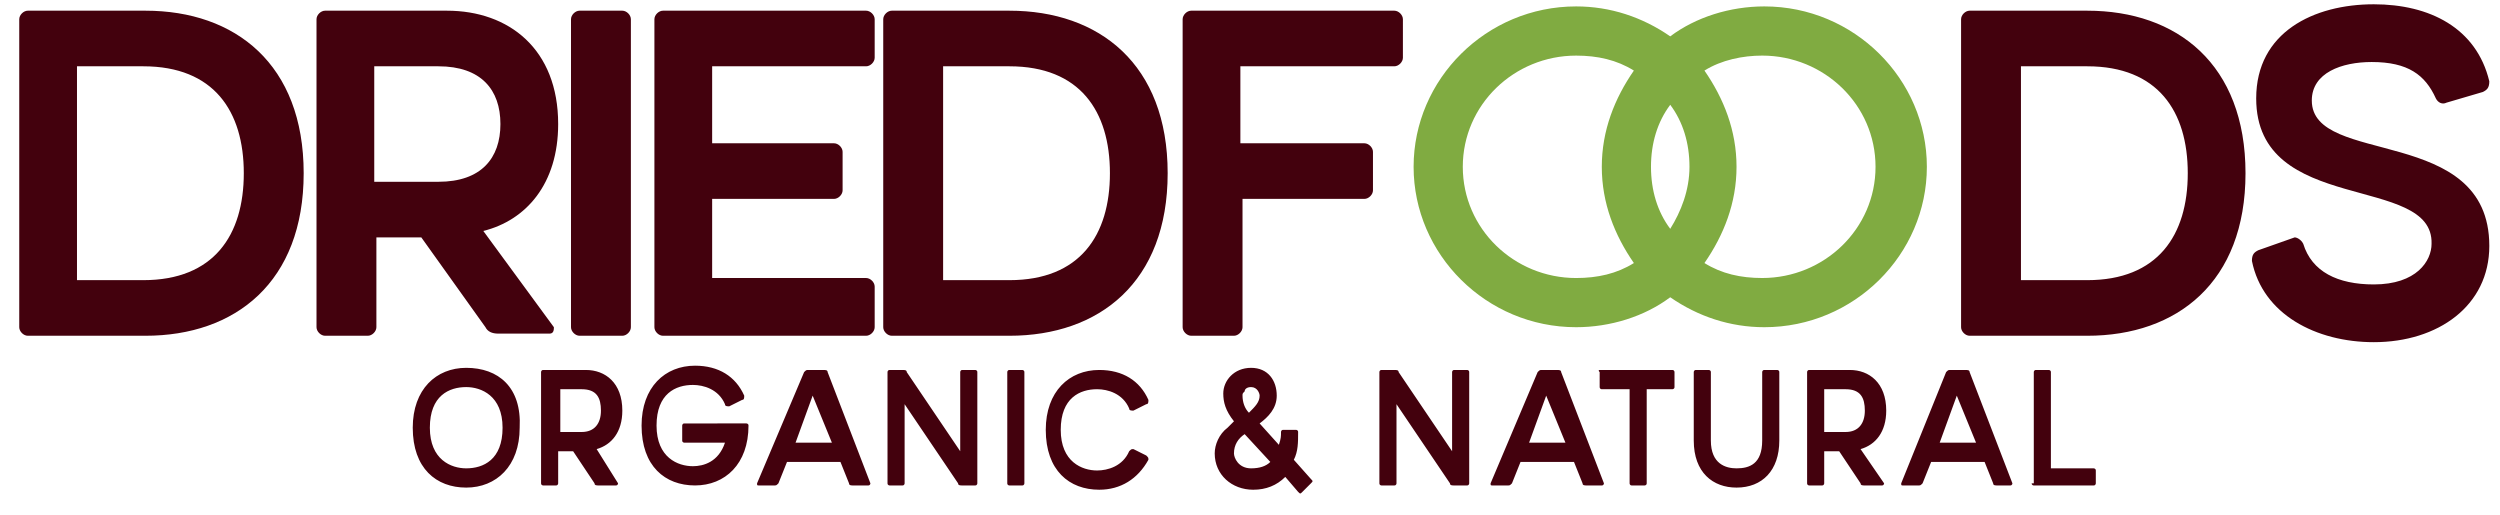
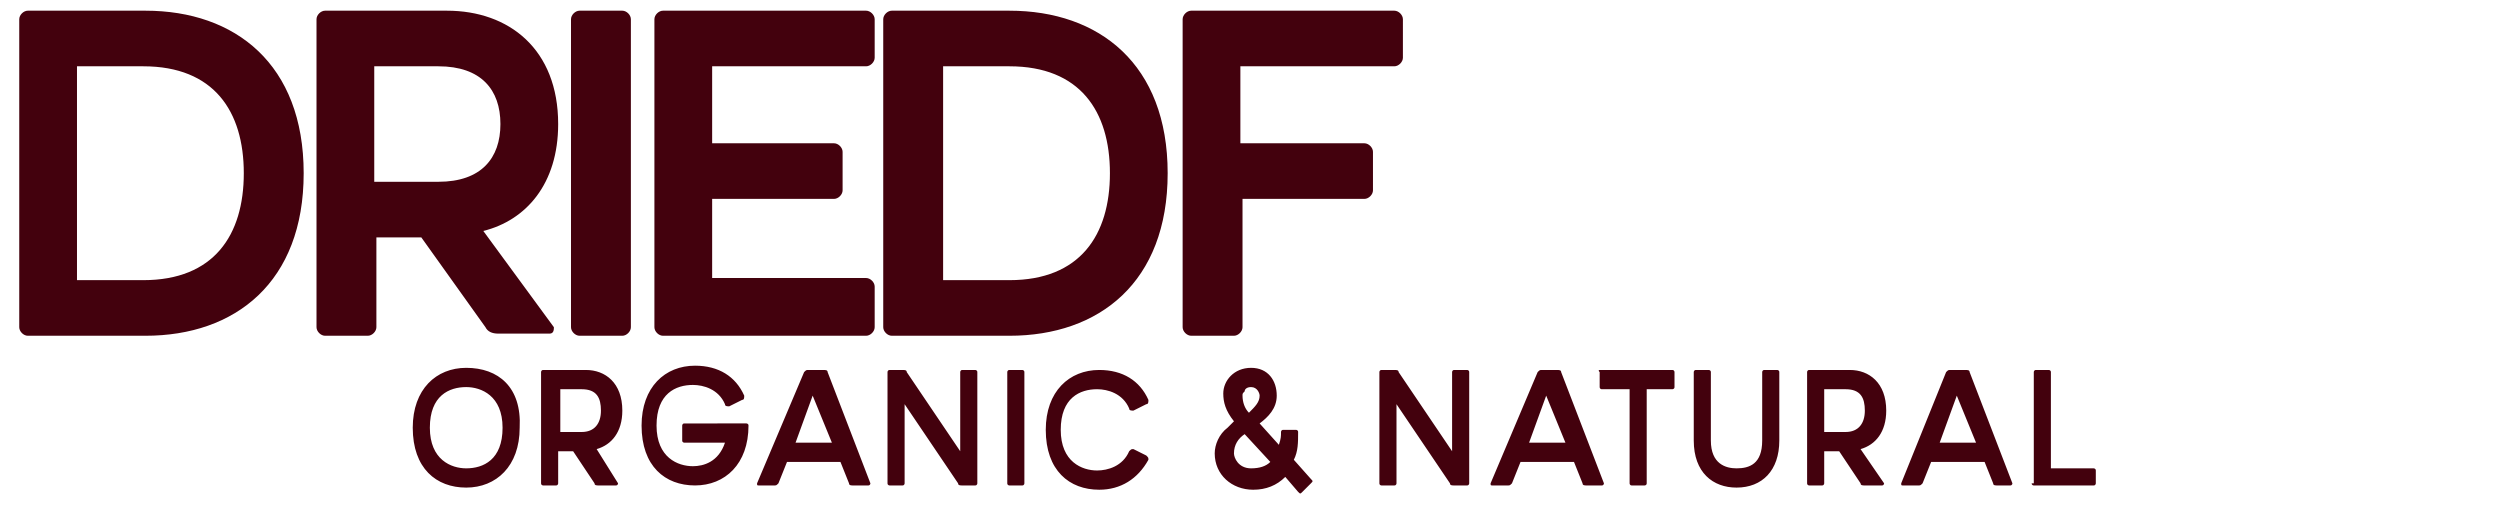
<svg xmlns="http://www.w3.org/2000/svg" version="1.1" id="Capa_1" x="0px" y="0px" viewBox="0 0 116.9 24.1" style="enable-background:new 0 0 116.9 24.1;" xml:space="preserve">
  <style type="text/css">
	.st0{fill-rule:evenodd;clip-rule:evenodd;fill:#43010D;}
	.st1{fill-rule:evenodd;clip-rule:evenodd;fill:#80AB41;}
</style>
  <title>logo</title>
  <path class="st0" d="M1.3,0.5c-0.2,0-0.4,0.2-0.4,0.4v14.4c0,0.2,0.2,0.4,0.4,0.4h5.5c4.2,0,7.4-2.5,7.4-7.6S11,0.5,6.8,0.5L1.3,0.5  L1.3,0.5z M3.6,13V3.1h3.1c3.3,0,4.7,2.1,4.7,5s-1.4,5-4.7,5H3.6V13z M15.2,0.5c-0.2,0-0.4,0.2-0.4,0.4v14.4c0,0.2,0.2,0.4,0.4,0.4  h2c0.2,0,0.4-0.2,0.4-0.4v-4.2h2.1l3,4.2c0.1,0.2,0.3,0.3,0.6,0.3h2.4c0.2,0,0.2-0.2,0.2-0.3l-3.3-4.5c2-0.5,3.5-2.2,3.5-5  c0-3.5-2.3-5.3-5.2-5.3L15.2,0.5L15.2,0.5z M17.5,3.1h3c2,0,2.9,1.1,2.9,2.7s-0.9,2.7-2.9,2.7h-3V3.1L17.5,3.1z M29.5,0.9  c0-0.2-0.2-0.4-0.4-0.4h-2c-0.2,0-0.4,0.2-0.4,0.4v14.4c0,0.2,0.2,0.4,0.4,0.4h2c0.2,0,0.4-0.2,0.4-0.4V0.9L29.5,0.9z M33.3,6.7V3.1  h7.2c0.2,0,0.4-0.2,0.4-0.4V0.9c0-0.2-0.2-0.4-0.4-0.4H31c-0.2,0-0.4,0.2-0.4,0.4v14.4c0,0.2,0.2,0.4,0.4,0.4h9.5  c0.2,0,0.4-0.2,0.4-0.4v-1.9c0-0.2-0.2-0.4-0.4-0.4h-7.2V9.3H39c0.2,0,0.4-0.2,0.4-0.4V7.1c0-0.2-0.2-0.4-0.4-0.4H33.3L33.3,6.7z   M41.7,0.5c-0.2,0-0.4,0.2-0.4,0.4v14.4c0,0.2,0.2,0.4,0.4,0.4h5.5c4.2,0,7.4-2.5,7.4-7.6s-3.2-7.6-7.4-7.6L41.7,0.5L41.7,0.5z   M44.1,13V3.1h3.1c3.3,0,4.7,2.1,4.7,5s-1.4,5-4.7,5h-3.1V13z M58,6.7V3.1h7.2c0.2,0,0.4-0.2,0.4-0.4V0.9c0-0.2-0.2-0.4-0.4-0.4  h-9.5c-0.2,0-0.4,0.2-0.4,0.4v14.4c0,0.2,0.2,0.4,0.4,0.4h2c0.2,0,0.4-0.2,0.4-0.4v-6h5.7c0.2,0,0.4-0.2,0.4-0.4V7.1  c0-0.2-0.2-0.4-0.4-0.4H58z" />
-   <path class="st0" d="M92.1,0.5c-0.2,0-0.4,0.2-0.4,0.4v14.4c0,0.2,0.2,0.4,0.4,0.4h5.5c4.2,0,7.4-2.5,7.4-7.6s-3.2-7.6-7.4-7.6  L92.1,0.5L92.1,0.5z M94.5,13V3.1h3.1c3.3,0,4.7,2.1,4.7,5s-1.4,5-4.7,5h-3.1V13z M105.6,11.7c-0.2,0.1-0.3,0.2-0.3,0.5  c0.5,2.5,3,3.8,5.7,3.8c3,0,5.4-1.7,5.4-4.5c0-5.7-8.3-3.7-8.3-6.8c0-1.3,1.4-1.8,2.8-1.8c1.7,0,2.5,0.6,3,1.7  c0.1,0.2,0.3,0.3,0.5,0.2l1.7-0.5c0.2-0.1,0.3-0.2,0.3-0.5c-0.6-2.5-2.8-3.6-5.4-3.6c-2.8,0-5.5,1.3-5.5,4.4c0,5.5,8.3,3.5,8.2,6.8  c0,0.8-0.7,1.9-2.7,1.9c-1.7,0-2.9-0.6-3.3-1.9c-0.1-0.2-0.3-0.3-0.4-0.3L105.6,11.7z" />
-   <path class="st1" d="M73.7,0.3c1.6,0,3.1,0.5,4.4,1.4c1.2-0.9,2.8-1.4,4.4-1.4c4.2,0,7.6,3.4,7.6,7.5s-3.4,7.5-7.6,7.5  c-1.6,0-3.1-0.5-4.4-1.4c-1.2,0.9-2.8,1.4-4.4,1.4c-4.2,0-7.6-3.4-7.6-7.5S69.5,0.3,73.7,0.3L73.7,0.3z M79.7,3.3  c0.9,1.3,1.5,2.8,1.5,4.5s-0.6,3.2-1.5,4.5c0.8,0.5,1.7,0.7,2.7,0.7c2.9,0,5.3-2.3,5.3-5.2s-2.4-5.2-5.3-5.2  C81.5,2.6,80.5,2.8,79.7,3.3L79.7,3.3z M76.4,12.3c-0.9-1.3-1.5-2.8-1.5-4.5s0.6-3.2,1.5-4.5c-0.8-0.5-1.7-0.7-2.7-0.7  c-2.9,0-5.3,2.3-5.3,5.2s2.4,5.2,5.3,5.2C74.7,13,75.6,12.8,76.4,12.3L76.4,12.3z M78.1,10.7c-0.6-0.8-0.9-1.8-0.9-2.9  s0.3-2.1,0.9-2.9C78.7,5.7,79,6.7,79,7.8S78.6,9.9,78.1,10.7z" />
  <path class="st0" d="M21.8,17.2c-1.4,0-2.5,1-2.5,2.8c0,1.9,1.1,2.8,2.5,2.8s2.5-1,2.5-2.8C24.4,18.1,23.3,17.2,21.8,17.2L21.8,17.2  z M21.8,21.9c-0.7,0-1.7-0.4-1.7-1.9s0.9-1.9,1.7-1.9c0.7,0,1.7,0.4,1.7,1.9S22.6,21.9,21.8,21.9L21.8,21.9z M25.4,17.3  c-0.1,0-0.1,0.1-0.1,0.1v5.2c0,0.1,0.1,0.1,0.1,0.1H26c0.1,0,0.1-0.1,0.1-0.1v-1.5h0.7l1,1.5c0,0.1,0.1,0.1,0.2,0.1h0.8  c0.1,0,0.1-0.1,0.1-0.1l-1-1.6c0.7-0.2,1.2-0.8,1.2-1.8c0-1.3-0.8-1.9-1.7-1.9L25.4,17.3L25.4,17.3z M26.2,18.2h1  c0.7,0,0.9,0.4,0.9,1s-0.3,1-0.9,1h-1V18.2L26.2,18.2z M32,19.8c-0.1,0-0.1,0.1-0.1,0.1v0.7c0,0.1,0.1,0.1,0.1,0.1h1.9  c-0.3,0.9-1,1.1-1.5,1.1c-0.7,0-1.7-0.4-1.7-1.9s0.9-1.9,1.7-1.9c0.5,0,1.2,0.2,1.5,0.9c0,0.1,0.1,0.1,0.2,0.1l0.6-0.3  c0.1,0,0.1-0.1,0.1-0.2c-0.4-0.9-1.2-1.4-2.3-1.4c-1.4,0-2.5,1-2.5,2.8c0,1.9,1.1,2.8,2.5,2.8c1.4,0,2.5-1,2.5-2.8l0,0  c0-0.1-0.1-0.1-0.1-0.1L32,19.8L32,19.8z M35.4,22.6c0,0.1,0,0.1,0.1,0.1h0.7c0.1,0,0.1,0,0.2-0.1l0.4-1h2.5l0.4,1  c0,0.1,0.1,0.1,0.2,0.1h0.7c0.1,0,0.1-0.1,0.1-0.1l-2-5.2c0-0.1-0.1-0.1-0.2-0.1h-0.7c-0.1,0-0.1,0-0.2,0.1L35.4,22.6L35.4,22.6z   M38,18.5l0.9,2.2h-1.7L38,18.5L38,18.5z M41.6,17.3c-0.1,0-0.1,0.1-0.1,0.1v5.2c0,0.1,0.1,0.1,0.1,0.1h0.6c0.1,0,0.1-0.1,0.1-0.1  v-3.7l2.5,3.7c0,0.1,0.1,0.1,0.2,0.1h0.6c0.1,0,0.1-0.1,0.1-0.1v-5.2c0-0.1-0.1-0.1-0.1-0.1H45c-0.1,0-0.1,0.1-0.1,0.1v3.7l-2.5-3.7  c0-0.1-0.1-0.1-0.2-0.1L41.6,17.3L41.6,17.3z M47.9,17.4c0-0.1-0.1-0.1-0.1-0.1h-0.6c-0.1,0-0.1,0.1-0.1,0.1v5.2  c0,0.1,0.1,0.1,0.1,0.1h0.6c0.1,0,0.1-0.1,0.1-0.1V17.4L47.9,17.4z M53,21c-0.1,0-0.1,0-0.2,0.1c-0.3,0.7-1,0.9-1.5,0.9  c-0.7,0-1.7-0.4-1.7-1.9s0.9-1.9,1.7-1.9c0.5,0,1.2,0.2,1.5,0.9c0,0.1,0.1,0.1,0.2,0.1l0.6-0.3c0.1,0,0.1-0.1,0.1-0.2  c-0.4-0.9-1.2-1.4-2.3-1.4c-1.4,0-2.5,1-2.5,2.8c0,1.9,1.1,2.8,2.5,2.8c1,0,1.8-0.5,2.3-1.4c0-0.1,0-0.1-0.1-0.2L53,21L53,21z   M60.5,21.5c0.2-0.4,0.2-0.8,0.2-1.3c0-0.1-0.1-0.1-0.1-0.1H60c-0.1,0-0.1,0.1-0.1,0.1c0,0.2,0,0.3-0.1,0.6l-0.9-1  c0.4-0.3,0.8-0.7,0.8-1.3c0-0.7-0.4-1.3-1.2-1.3s-1.3,0.6-1.3,1.2c0,0.4,0.1,0.8,0.5,1.3L57.4,20c-0.4,0.3-0.6,0.8-0.6,1.2  c0,1,0.8,1.7,1.8,1.7c0.6,0,1.1-0.2,1.5-0.6l0.6,0.7c0.1,0.1,0.1,0.1,0.2,0l0.4-0.4c0.1-0.1,0.1-0.1,0-0.2L60.5,21.5L60.5,21.5z   M58.5,18.1c0.3,0,0.4,0.3,0.4,0.4c0,0.3-0.2,0.5-0.5,0.8c-0.2-0.2-0.3-0.5-0.3-0.8c0-0.1,0-0.1,0.1-0.2  C58.2,18.2,58.3,18.1,58.5,18.1L58.5,18.1z M58.5,21.9c-0.6,0-0.8-0.5-0.8-0.7c0-0.4,0.2-0.7,0.5-0.9l1.2,1.3  C59.2,21.8,58.9,21.9,58.5,21.9L58.5,21.9z M64.6,17.3c-0.1,0-0.1,0.1-0.1,0.1v5.2c0,0.1,0.1,0.1,0.1,0.1h0.6c0.1,0,0.1-0.1,0.1-0.1  v-3.7l2.5,3.7c0,0.1,0.1,0.1,0.2,0.1h0.6c0.1,0,0.1-0.1,0.1-0.1v-5.2c0-0.1-0.1-0.1-0.1-0.1H68c-0.1,0-0.1,0.1-0.1,0.1v3.7l-2.5-3.7  c0-0.1-0.1-0.1-0.2-0.1L64.6,17.3L64.6,17.3z M69.7,22.6c0,0.1,0,0.1,0.1,0.1h0.7c0.1,0,0.1,0,0.2-0.1l0.4-1h2.5l0.4,1  c0,0.1,0.1,0.1,0.2,0.1h0.7c0.1,0,0.1-0.1,0.1-0.1l-2-5.2c0-0.1-0.1-0.1-0.2-0.1h-0.7c-0.1,0-0.1,0-0.2,0.1L69.7,22.6L69.7,22.6z   M72.3,18.5l0.9,2.2h-1.7L72.3,18.5L72.3,18.5z M74.8,17.3h3.4c0.1,0,0.1,0.1,0.1,0.1v0.7c0,0.1-0.1,0.1-0.1,0.1H77v4.4  c0,0.1-0.1,0.1-0.1,0.1h-0.6c-0.1,0-0.1-0.1-0.1-0.1v-4.4h-1.3c-0.1,0-0.1-0.1-0.1-0.1v-0.7C74.7,17.3,74.8,17.3,74.8,17.3  L74.8,17.3z M82.4,20.6c0,1.1-0.6,1.3-1.2,1.3c-0.5,0-1.2-0.2-1.2-1.3v-3.2c0-0.1-0.1-0.1-0.1-0.1h-0.6c-0.1,0-0.1,0.1-0.1,0.1v3.2  c0,1.5,0.9,2.2,2,2.2c1.2,0,2-0.8,2-2.2v-3.2c0-0.1-0.1-0.1-0.1-0.1h-0.6c-0.1,0-0.1,0.1-0.1,0.1L82.4,20.6L82.4,20.6z M84.6,17.3  c-0.1,0-0.1,0.1-0.1,0.1v5.2c0,0.1,0.1,0.1,0.1,0.1h0.6c0.1,0,0.1-0.1,0.1-0.1v-1.5H86l1,1.5c0,0.1,0.1,0.1,0.2,0.1H88  c0.1,0,0.1-0.1,0.1-0.1L87,21c0.7-0.2,1.2-0.8,1.2-1.8c0-1.3-0.8-1.9-1.7-1.9L84.6,17.3L84.6,17.3z M85.3,18.2h1  c0.7,0,0.9,0.4,0.9,1s-0.3,1-0.9,1h-1V18.2L85.3,18.2z M88.9,22.6c0,0.1,0,0.1,0.1,0.1h0.7c0.1,0,0.1,0,0.2-0.1l0.4-1h2.5l0.4,1  c0,0.1,0.1,0.1,0.2,0.1H94c0.1,0,0.1-0.1,0.1-0.1l-2-5.2c0-0.1-0.1-0.1-0.2-0.1h-0.7c-0.1,0-0.1,0-0.2,0.1L88.9,22.6L88.9,22.6z   M91.5,18.5l0.9,2.2h-1.7L91.5,18.5L91.5,18.5z M95,22.6c0,0.1,0.1,0.1,0.1,0.1h2.8c0.1,0,0.1-0.1,0.1-0.1V22c0-0.1-0.1-0.1-0.1-0.1  h-2v-4.5c0-0.1-0.1-0.1-0.1-0.1h-0.6c-0.1,0-0.1,0.1-0.1,0.1v5.2H95z" />
</svg>